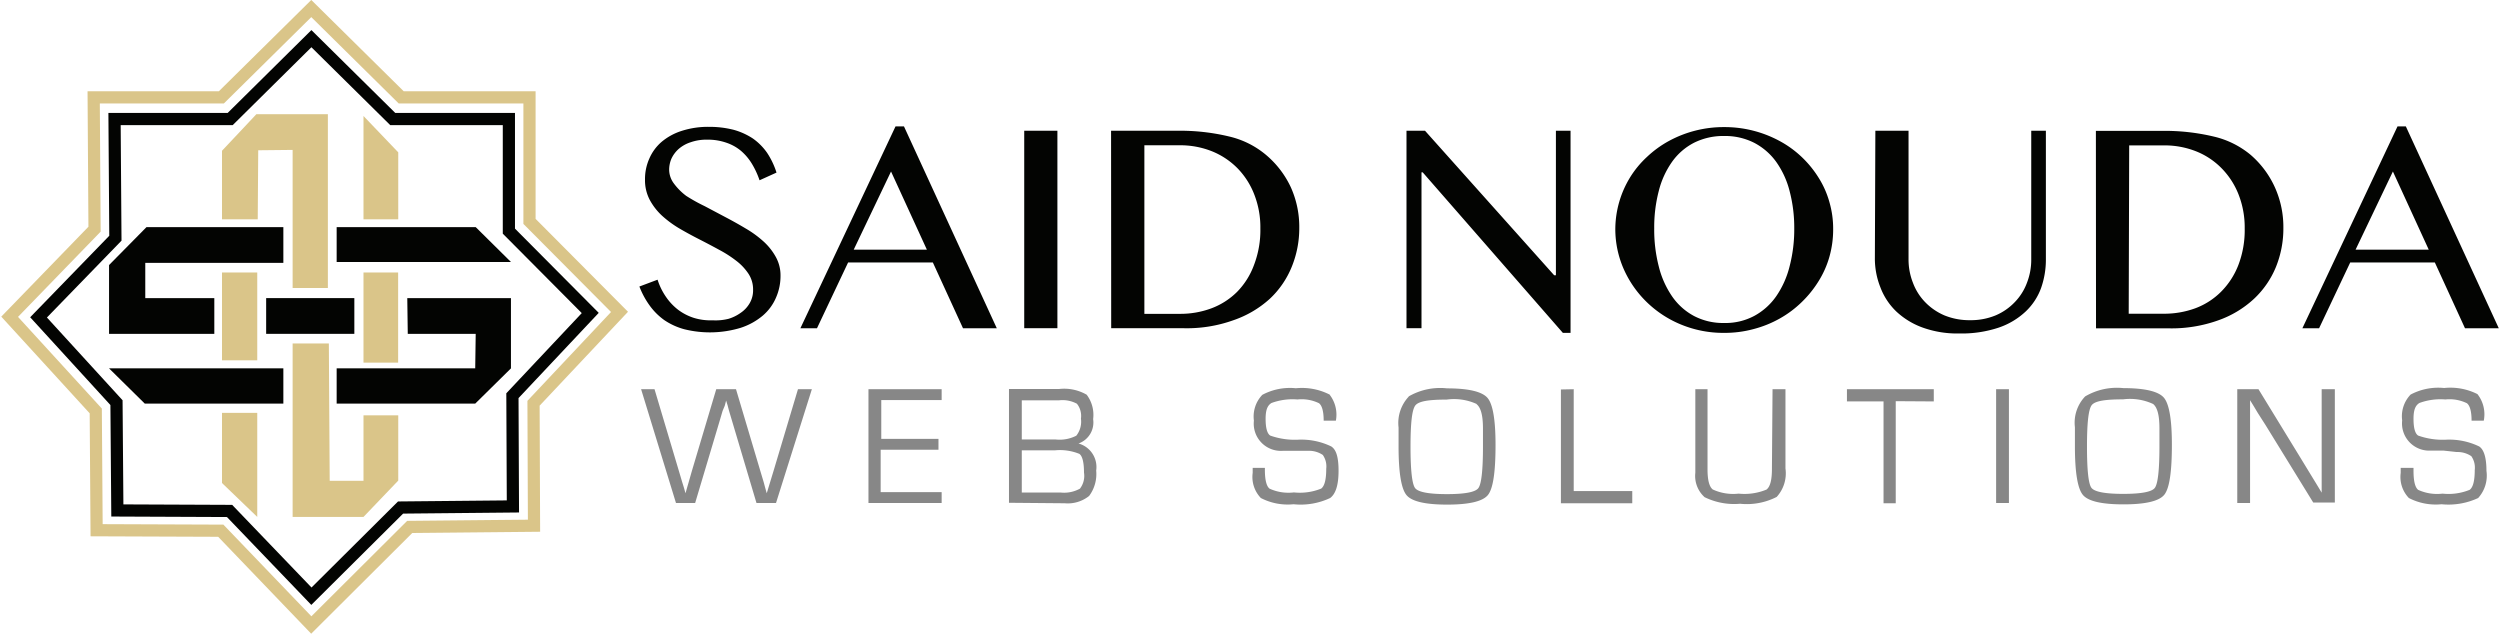
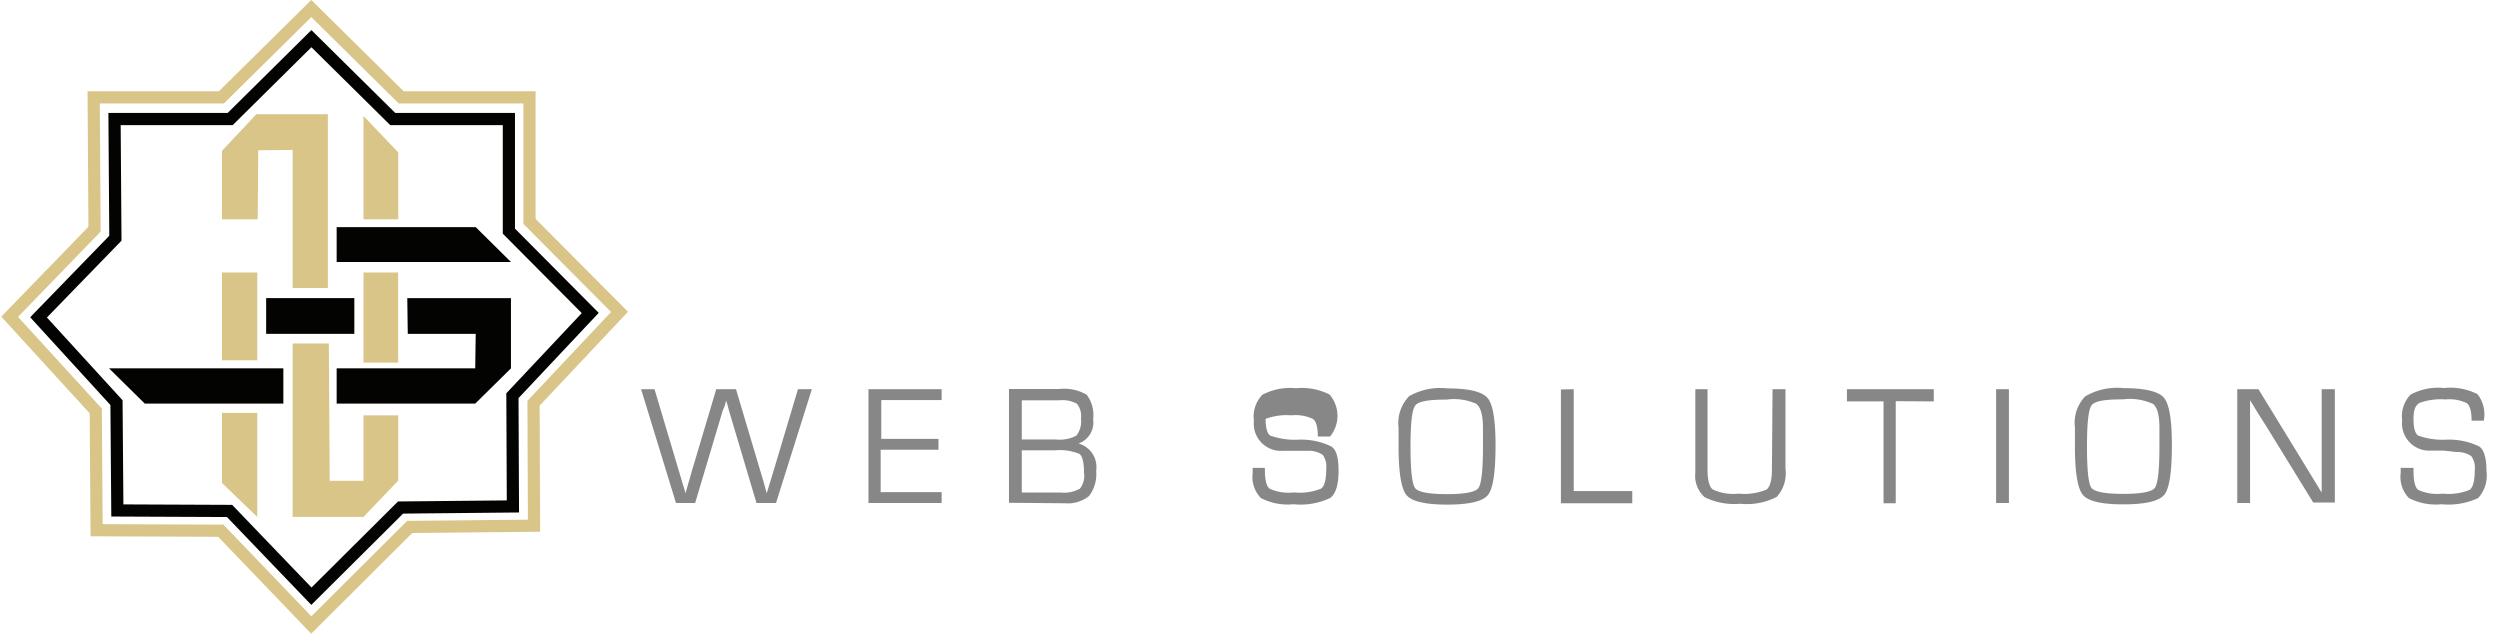
<svg xmlns="http://www.w3.org/2000/svg" id="Calque_1" data-name="Calque 1" width="7.22cm" height="1.83cm" viewBox="0 0 204.76 51.95">
  <title>logo</title>
  <polygon points="9.29 9.76 18.77 9.76 25.43 3.17 32.1 9.76 41.62 9.76 41.62 18.95 48.29 25.66 41.91 32.44 41.95 41.52 32.74 41.61 25.43 48.88 18.72 41.89 9.52 41.85 9.45 33.01 3.06 26.02 9.36 19.53 9.29 9.76" style="fill: none;stroke: #030402;stroke-miterlimit: 10" />
  <polygon points="7.58 7.98 18.05 7.98 25.42 0.7 32.79 7.98 43.31 7.98 43.31 18.15 50.69 25.57 43.64 33.06 43.68 43.1 33.49 43.2 25.42 51.24 18 43.51 7.82 43.47 7.75 33.69 0.69 25.97 7.65 18.79 7.58 7.98" style="fill: none;stroke: #dac589;stroke-miterlimit: 10" />
  <g>
-     <path d="M204.69,33.25a4.92,4.92,0,0,0-2.73-.5,4.82,4.82,0,0,0-2.75.54,2.57,2.57,0,0,0-.69,2.12,2.23,2.23,0,0,0,2.37,2.47l1,0L203,38a2,2,0,0,1,1.19.34,1.65,1.65,0,0,1,.28,1.14q0,1.32-.42,1.62a4.61,4.61,0,0,1-2.22.31,3.74,3.74,0,0,1-2-.31c-.25-.2-.38-.72-.38-1.55V39.3h-1.05v.41a2.49,2.49,0,0,0,.67,2.06,4.79,4.79,0,0,0,2.68.51,5.74,5.74,0,0,0,3-.51,2.74,2.74,0,0,0,.68-2.23c0-1.06-.2-1.74-.6-2a5.66,5.66,0,0,0-2.77-.55,6,6,0,0,1-2.23-.34c-.25-.16-.38-.62-.38-1.37s.16-1.1.48-1.3a5,5,0,0,1,2.13-.29,3.25,3.25,0,0,1,1.77.31c.25.2.38.68.38,1.43h1A2.67,2.67,0,0,0,204.69,33.25Zm-12.77-.4v8.48h0l-.44-.73-.44-.72-.89-1.46-3.41-5.57H185v9.33h1.05V33.75h0l.32.52.31.52.64,1,3.91,6.35H193V32.85ZM178.1,34.06c.35.28.52.93.52,2v1.49c0,1.93-.13,3.06-.38,3.39s-1.12.49-2.6.49-2.34-.17-2.59-.49-.37-1.46-.37-3.39.12-3,.37-3.37,1.12-.5,2.59-.5A4.5,4.5,0,0,1,178.1,34.06Zm-5.57-.62a3.12,3.12,0,0,0-.84,2.53v1.54c0,2.15.22,3.48.65,4s1.54.78,3.33.78,2.91-.26,3.34-.78.63-1.89.63-4.11c0-2.06-.22-3.35-.66-3.86s-1.55-.78-3.31-.78A5.13,5.13,0,0,0,172.53,33.44Zm-7.3-.59v9.33h1.05V32.85Zm-5.11,1v-1H153v1h3v8.35h1V33.83Zm-13.27,5.56c0,.89-.15,1.45-.45,1.67a4.72,4.72,0,0,1-2.28.33,4,4,0,0,1-2.12-.34c-.29-.23-.43-.78-.43-1.66V32.85h-1V39.7a2.34,2.34,0,0,0,.76,2,5.5,5.5,0,0,0,2.91.54,5.36,5.36,0,0,0,3-.56,2.87,2.87,0,0,0,.72-2.33V32.85h-1.06Zm-17.3-6.54v9.33h5.85v-1h-4.8V32.85Zm-6.91,1.21c.35.28.52.93.52,2v1.49c0,1.93-.13,3.06-.38,3.39s-1.11.49-2.59.49-2.34-.17-2.59-.49-.38-1.46-.38-3.39.12-3,.38-3.37,1.11-.5,2.59-.5A4.45,4.45,0,0,1,122.64,34.06Zm-5.57-.62a3.16,3.16,0,0,0-.83,2.53l0,.89v.65c0,2.15.22,3.48.65,4s1.54.78,3.33.78,2.91-.26,3.34-.78.63-1.89.63-4.11c0-2.06-.22-3.35-.66-3.86s-1.54-.78-3.31-.78A5.15,5.15,0,0,0,117.07,33.44Zm-6.52-.19a5,5,0,0,0-2.73-.5,4.8,4.8,0,0,0-2.75.54,2.57,2.57,0,0,0-.69,2.12,2.23,2.23,0,0,0,2.37,2.47l1,0,1.09,0a2,2,0,0,1,1.19.34,1.65,1.65,0,0,1,.28,1.14q0,1.32-.42,1.62a4.66,4.66,0,0,1-2.23.31,3.72,3.72,0,0,1-2-.31c-.25-.2-.38-.72-.38-1.55V39.3h-1v.41a2.49,2.49,0,0,0,.67,2.06,4.79,4.79,0,0,0,2.68.51,5.67,5.67,0,0,0,3-.51c.46-.34.69-1.08.69-2.23s-.2-1.74-.6-2a5.66,5.66,0,0,0-2.77-.55,6,6,0,0,1-2.23-.34c-.25-.16-.38-.62-.38-1.37s.16-1.1.48-1.3a5,5,0,0,1,2.13-.29,3.25,3.25,0,0,1,1.77.31c.25.2.38.68.38,1.43h1A2.67,2.67,0,0,0,110.55,33.25Zm-25.2,4.59h2.72a4.23,4.23,0,0,1,2,.29c.25.18.38.7.38,1.53A1.72,1.72,0,0,1,90.12,41a2.67,2.67,0,0,1-1.58.32H85.35Zm0-4.1h3.06a2.48,2.48,0,0,1,1.46.28,1.6,1.6,0,0,1,.33,1.22,1.86,1.86,0,0,1-.38,1.4,3,3,0,0,1-1.7.31H85.35Zm3.52,8.44a2.79,2.79,0,0,0,2-.6,3,3,0,0,0,.58-2.08A2,2,0,0,0,90,37.3v0a1.83,1.83,0,0,0,1.2-2,2.74,2.74,0,0,0-.53-2,3.7,3.7,0,0,0-2.25-.47H84.3v9.33ZM78.78,33.74v-.89h-6v9.33h6v-.89h-5V37.81h4.74v-.89H73.83V33.74ZM67,32.85l-2,6.69-.28.92-.14.46-.14.46h0l-.13-.46-.12-.45-.27-.9-2-6.72H60.3l-2,6.71-.26.91-.13.45-.13.46h0l-.13-.46-.14-.45-.27-.91-2-6.71H54.14L57,42.18h1.57l2-6.7.25-.85L61,34.2l.11-.42h0l.13.42c.06.24.1.38.11.42l.25.84,2,6.72h1.6l2.94-9.33Z" transform="translate(-1.68 -0.94)" style="fill: #878787" />
-     <path d="M197.76,15l2.94,6.41h-6Zm.38-3.7-7.8,16.55h1.37l2.55-5.39h6.94l2.47,5.39h2.77L198.82,11.3Zm-22,1.56H179a7,7,0,0,1,2.66.5,6.08,6.08,0,0,1,2.09,1.41,6.38,6.38,0,0,1,1.37,2.15,7.39,7.39,0,0,1,.49,2.75,8,8,0,0,1-.52,3,6.33,6.33,0,0,1-1.42,2.19,5.88,5.88,0,0,1-2.1,1.35,7.37,7.37,0,0,1-2.58.45h-2.89Zm-2.72,15h6a11.36,11.36,0,0,0,4-.65,8.41,8.41,0,0,0,2.94-1.76,7.43,7.43,0,0,0,1.81-2.62,8.38,8.38,0,0,0,.61-3.21,7.91,7.91,0,0,0-.69-3.31,7.72,7.72,0,0,0-2-2.68,7.32,7.32,0,0,0-3-1.49,17.3,17.3,0,0,0-4.29-.47h-5.39ZM155.29,22.1a6.35,6.35,0,0,0,.45,2.39,5.36,5.36,0,0,0,1.32,2,6.28,6.28,0,0,0,2.16,1.31,8.39,8.39,0,0,0,3,.48,9.62,9.62,0,0,0,3.22-.48,6.1,6.1,0,0,0,2.2-1.31,5,5,0,0,0,1.27-1.92,7,7,0,0,0,.4-2.35V11.66h-1.2V22.17a5.2,5.2,0,0,1-.35,1.95,4.52,4.52,0,0,1-1,1.59,4.7,4.7,0,0,1-1.58,1.09,5.32,5.32,0,0,1-2.08.39A5.4,5.4,0,0,1,161,26.8a4.84,4.84,0,0,1-1.59-1.09,4.55,4.55,0,0,1-1-1.59,5.2,5.2,0,0,1-.36-1.95V11.66h-2.72Zm-14.84,4.74a5.1,5.1,0,0,1-1.79-1.61,7.48,7.48,0,0,1-1.09-2.46,12,12,0,0,1-.37-3.1,11.77,11.77,0,0,1,.37-3.06,7.15,7.15,0,0,1,1.09-2.4,5.05,5.05,0,0,1,1.79-1.56,5.35,5.35,0,0,1,2.49-.56,5.25,5.25,0,0,1,2.46.56,5.17,5.17,0,0,1,1.8,1.56,7.17,7.17,0,0,1,1.1,2.4,11.76,11.76,0,0,1,.38,3.06,12,12,0,0,1-.38,3.1,7.49,7.49,0,0,1-1.1,2.46,5.22,5.22,0,0,1-1.8,1.61,5,5,0,0,1-2.46.58A5.12,5.12,0,0,1,140.45,26.84Zm4.89,1.08a9,9,0,0,0,2.14-.86,8.62,8.62,0,0,0,1.81-1.35A8.89,8.89,0,0,0,150.67,24a7.75,7.75,0,0,0,.89-2,8.18,8.18,0,0,0,.31-2.27,7.85,7.85,0,0,0-.31-2.23,7.5,7.5,0,0,0-.89-2,8.64,8.64,0,0,0-1.38-1.69,8.45,8.45,0,0,0-1.81-1.31,9.47,9.47,0,0,0-4.54-1.14,9.39,9.39,0,0,0-4.54,1.14,8.65,8.65,0,0,0-1.8,1.31,8,8,0,0,0-1.39,1.69,8.18,8.18,0,0,0-1.2,4.23A8.14,8.14,0,0,0,134.7,23a8.66,8.66,0,0,0,1.9,2.72,8.82,8.82,0,0,0,2.83,1.84,9.07,9.07,0,0,0,3.51.67A9,9,0,0,0,145.34,27.92Zm-28.45-.07h1.23V15.07h.1l11.49,13.16h.63V11.66h-1.2V23.51H129L118.41,11.66h-1.52Zm-21.49-15h2.91a7,7,0,0,1,2.65.5,6.21,6.21,0,0,1,2.1,1.41,6.36,6.36,0,0,1,1.36,2.15,7.39,7.39,0,0,1,.49,2.75,8,8,0,0,1-.52,3A6.17,6.17,0,0,1,103,24.87a5.92,5.92,0,0,1-2.11,1.35,7.27,7.27,0,0,1-2.57.45H95.4Zm-2.72,15h6a11.28,11.28,0,0,0,4-.65,8.55,8.55,0,0,0,3-1.76,7.4,7.4,0,0,0,1.8-2.62,8.38,8.38,0,0,0,.62-3.21,7.91,7.91,0,0,0-.69-3.31,7.75,7.75,0,0,0-2.06-2.68,7.26,7.26,0,0,0-3-1.49,17.16,17.16,0,0,0-4.28-.47h-5.4Zm-7.13,0h2.72V11.66H85.55ZM74.63,15l2.94,6.41h-6ZM75,11.3l-7.8,16.55h1.36l2.55-5.39h6.95l2.47,5.39h2.77L75.69,11.3ZM58.46,27a4.32,4.32,0,0,1-1.28-.66,4.6,4.6,0,0,1-1-1.06,5.29,5.29,0,0,1-.69-1.41L54,24.43A6.76,6.76,0,0,0,54.85,26a5.21,5.21,0,0,0,1.2,1.19,5.47,5.47,0,0,0,1.62.74,8.69,8.69,0,0,0,4.62-.11,5.38,5.38,0,0,0,1.82-1,4,4,0,0,0,1.09-1.48,4.41,4.41,0,0,0,.37-1.81A3.1,3.1,0,0,0,65.18,22a4.92,4.92,0,0,0-1-1.26,8.68,8.68,0,0,0-1.47-1.07c-.55-.33-1.11-.64-1.68-.94l-1.68-.89A13.89,13.89,0,0,1,57.84,17a4.92,4.92,0,0,1-1-1,1.9,1.9,0,0,1-.4-1.17,2.33,2.33,0,0,1,.19-.89,2.48,2.48,0,0,1,.58-.78,2.8,2.8,0,0,1,1-.56,3.89,3.89,0,0,1,1.34-.21,4.63,4.63,0,0,1,1.55.24,3.71,3.71,0,0,1,1.22.67,4.4,4.4,0,0,1,.9,1.06,6.8,6.8,0,0,1,.63,1.36l1.39-.63a6.39,6.39,0,0,0-.77-1.62,4.78,4.78,0,0,0-1.16-1.17,5.51,5.51,0,0,0-1.59-.72,8,8,0,0,0-2-.24,7,7,0,0,0-2.25.33,4.82,4.82,0,0,0-1.66.91,3.79,3.79,0,0,0-1,1.37,4.1,4.1,0,0,0-.35,1.72,3.45,3.45,0,0,0,.38,1.64,5,5,0,0,0,1,1.3,8.71,8.71,0,0,0,1.42,1.05c.53.31,1.08.61,1.63.89s1.1.57,1.63.86a9.64,9.64,0,0,1,1.42.91,4.38,4.38,0,0,1,1,1.06,2.33,2.33,0,0,1,.38,1.33,2.08,2.08,0,0,1-.28,1.09,2.42,2.42,0,0,1-.74.79,3.38,3.38,0,0,1-1,.49A4.38,4.38,0,0,1,60,27.2,4.6,4.6,0,0,1,58.46,27Z" transform="translate(-1.68 -0.94)" style="fill: #030402" />
+     <path d="M204.69,33.25a4.92,4.92,0,0,0-2.73-.5,4.82,4.82,0,0,0-2.75.54,2.57,2.57,0,0,0-.69,2.12,2.23,2.23,0,0,0,2.37,2.47l1,0L203,38a2,2,0,0,1,1.19.34,1.65,1.65,0,0,1,.28,1.14q0,1.32-.42,1.62a4.61,4.61,0,0,1-2.22.31,3.74,3.74,0,0,1-2-.31c-.25-.2-.38-.72-.38-1.55V39.3h-1.05v.41a2.49,2.49,0,0,0,.67,2.06,4.79,4.79,0,0,0,2.68.51,5.74,5.74,0,0,0,3-.51,2.74,2.74,0,0,0,.68-2.23c0-1.06-.2-1.74-.6-2a5.66,5.66,0,0,0-2.77-.55,6,6,0,0,1-2.23-.34c-.25-.16-.38-.62-.38-1.37s.16-1.1.48-1.3a5,5,0,0,1,2.13-.29,3.25,3.25,0,0,1,1.77.31c.25.2.38.68.38,1.43h1A2.67,2.67,0,0,0,204.69,33.25Zm-12.77-.4v8.48h0l-.44-.73-.44-.72-.89-1.46-3.41-5.57H185v9.33h1.05V33.75h0l.32.52.31.52.64,1,3.91,6.35H193V32.85ZM178.1,34.06c.35.28.52.93.52,2v1.49c0,1.93-.13,3.06-.38,3.39s-1.12.49-2.6.49-2.34-.17-2.59-.49-.37-1.46-.37-3.39.12-3,.37-3.37,1.12-.5,2.59-.5A4.5,4.5,0,0,1,178.1,34.06Zm-5.57-.62a3.12,3.12,0,0,0-.84,2.53v1.54c0,2.15.22,3.48.65,4s1.54.78,3.33.78,2.91-.26,3.34-.78.63-1.89.63-4.11c0-2.06-.22-3.35-.66-3.86s-1.55-.78-3.31-.78A5.13,5.13,0,0,0,172.53,33.44Zm-7.3-.59v9.33h1.05V32.85Zm-5.11,1v-1H153v1h3v8.35h1V33.83Zm-13.27,5.56c0,.89-.15,1.45-.45,1.67a4.72,4.72,0,0,1-2.28.33,4,4,0,0,1-2.12-.34c-.29-.23-.43-.78-.43-1.66V32.85h-1V39.7a2.34,2.34,0,0,0,.76,2,5.5,5.5,0,0,0,2.91.54,5.36,5.36,0,0,0,3-.56,2.87,2.87,0,0,0,.72-2.33V32.85h-1.06Zm-17.3-6.54v9.33h5.85v-1h-4.8V32.85Zm-6.91,1.21c.35.28.52.93.52,2v1.49c0,1.93-.13,3.06-.38,3.39s-1.11.49-2.59.49-2.34-.17-2.59-.49-.38-1.46-.38-3.39.12-3,.38-3.37,1.11-.5,2.59-.5A4.45,4.45,0,0,1,122.64,34.06Zm-5.57-.62a3.16,3.16,0,0,0-.83,2.53l0,.89v.65c0,2.15.22,3.48.65,4s1.54.78,3.33.78,2.91-.26,3.34-.78.63-1.89.63-4.11c0-2.06-.22-3.35-.66-3.86s-1.54-.78-3.31-.78A5.15,5.15,0,0,0,117.07,33.44Zm-6.52-.19a5,5,0,0,0-2.73-.5,4.8,4.8,0,0,0-2.75.54,2.57,2.57,0,0,0-.69,2.12,2.23,2.23,0,0,0,2.37,2.47l1,0,1.09,0a2,2,0,0,1,1.19.34,1.65,1.65,0,0,1,.28,1.14q0,1.32-.42,1.62a4.66,4.66,0,0,1-2.23.31,3.72,3.72,0,0,1-2-.31c-.25-.2-.38-.72-.38-1.55V39.3h-1v.41a2.49,2.49,0,0,0,.67,2.06,4.79,4.79,0,0,0,2.68.51,5.67,5.67,0,0,0,3-.51c.46-.34.69-1.08.69-2.23s-.2-1.74-.6-2a5.66,5.66,0,0,0-2.77-.55,6,6,0,0,1-2.23-.34c-.25-.16-.38-.62-.38-1.37a5,5,0,0,1,2.13-.29,3.25,3.25,0,0,1,1.77.31c.25.2.38.68.38,1.43h1A2.67,2.67,0,0,0,110.55,33.25Zm-25.2,4.59h2.72a4.23,4.23,0,0,1,2,.29c.25.18.38.7.38,1.53A1.72,1.72,0,0,1,90.12,41a2.67,2.67,0,0,1-1.58.32H85.35Zm0-4.1h3.06a2.48,2.48,0,0,1,1.46.28,1.6,1.6,0,0,1,.33,1.22,1.86,1.86,0,0,1-.38,1.4,3,3,0,0,1-1.7.31H85.35Zm3.52,8.44a2.79,2.79,0,0,0,2-.6,3,3,0,0,0,.58-2.08A2,2,0,0,0,90,37.3v0a1.83,1.83,0,0,0,1.2-2,2.74,2.74,0,0,0-.53-2,3.7,3.7,0,0,0-2.25-.47H84.3v9.33ZM78.78,33.74v-.89h-6v9.33h6v-.89h-5V37.81h4.74v-.89H73.83V33.74ZM67,32.85l-2,6.69-.28.92-.14.46-.14.46h0l-.13-.46-.12-.45-.27-.9-2-6.72H60.3l-2,6.71-.26.91-.13.45-.13.46h0l-.13-.46-.14-.45-.27-.91-2-6.71H54.14L57,42.18h1.57l2-6.7.25-.85L61,34.2l.11-.42h0l.13.42c.06.24.1.38.11.42l.25.84,2,6.72h1.6l2.94-9.33Z" transform="translate(-1.68 -0.94)" style="fill: #878787" />
  </g>
  <polygon points="29.7 9.51 29.7 17.98 32.55 17.98 32.55 12.49 29.7 9.51" style="fill: #dac589" />
  <rect x="29.7" y="22.34" width="2.84" height="7.39" style="fill: #dac589" />
  <polygon points="29.7 34.05 32.55 34.05 32.55 39.4 29.7 42.38 23.89 42.38 23.89 28.16 26.86 28.16 26.93 39.42 29.7 39.42 29.7 34.05" style="fill: #dac589" />
  <polygon points="23.89 23.61 26.78 23.61 26.78 9.36 20.92 9.36 18.1 12.36 18.1 17.98 21.03 17.98 21.07 12.32 23.89 12.29 23.89 23.61" style="fill: #dac589" />
  <rect x="18.1" y="22.34" width="2.89" height="7.2" style="fill: #dac589" />
  <polygon points="18.1 33.85 20.99 33.85 20.99 42.38 18.1 39.6 18.1 33.85" style="fill: #dac589" />
-   <polygon points="23.13 18.62 23.13 21.55 11.81 21.55 11.81 24.44 17.47 24.44 17.47 27.37 8.84 27.37 8.84 21.73 11.91 18.62 23.13 18.62" style="fill: #030402" />
  <rect x="21.72" y="24.44" width="7.23" height="2.93" style="fill: #030402" />
  <polygon points="8.84 30.2 23.13 30.2 23.13 33.09 11.77 33.09 8.84 30.2" style="fill: #030402" />
  <polygon points="27.5 30.2 27.5 33.09 38.86 33.09 41.79 30.2 41.79 24.44 33.29 24.44 33.33 27.37 38.9 27.37 38.86 30.2 27.5 30.2" style="fill: #030402" />
  <polygon points="27.5 18.62 27.5 21.48 41.79 21.48 38.9 18.62 27.5 18.62" style="fill: #030402" />
</svg>